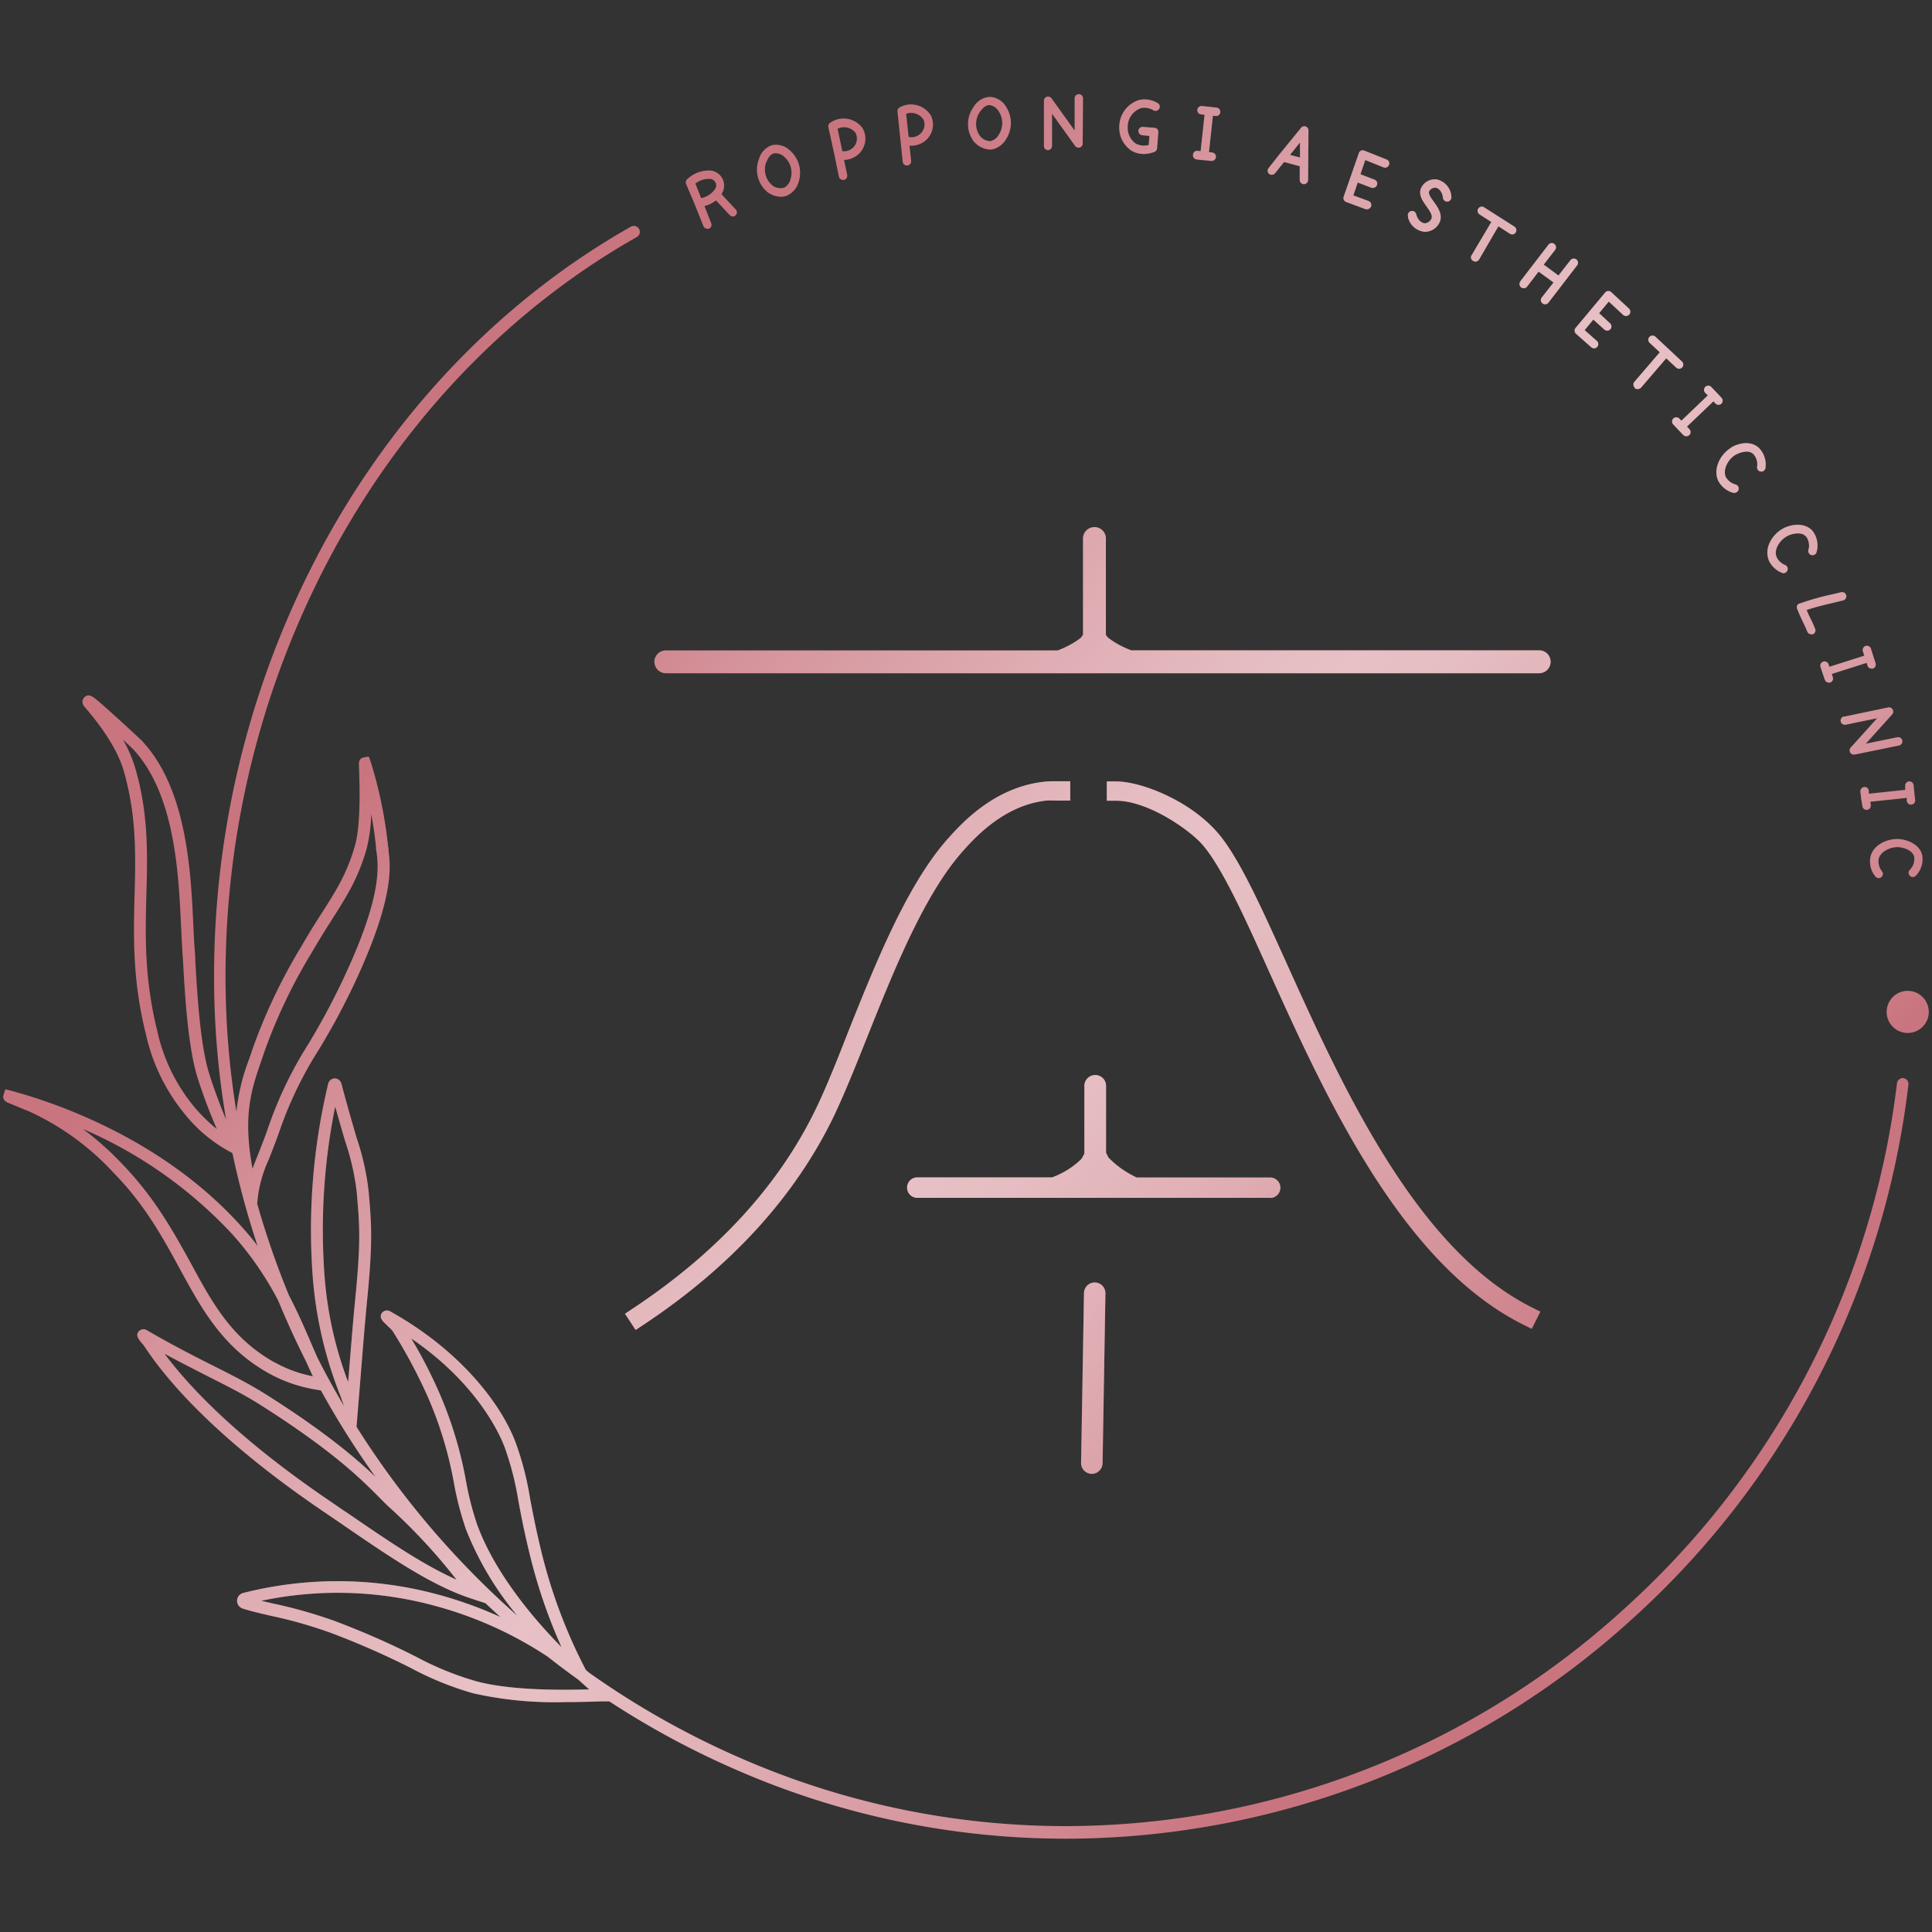
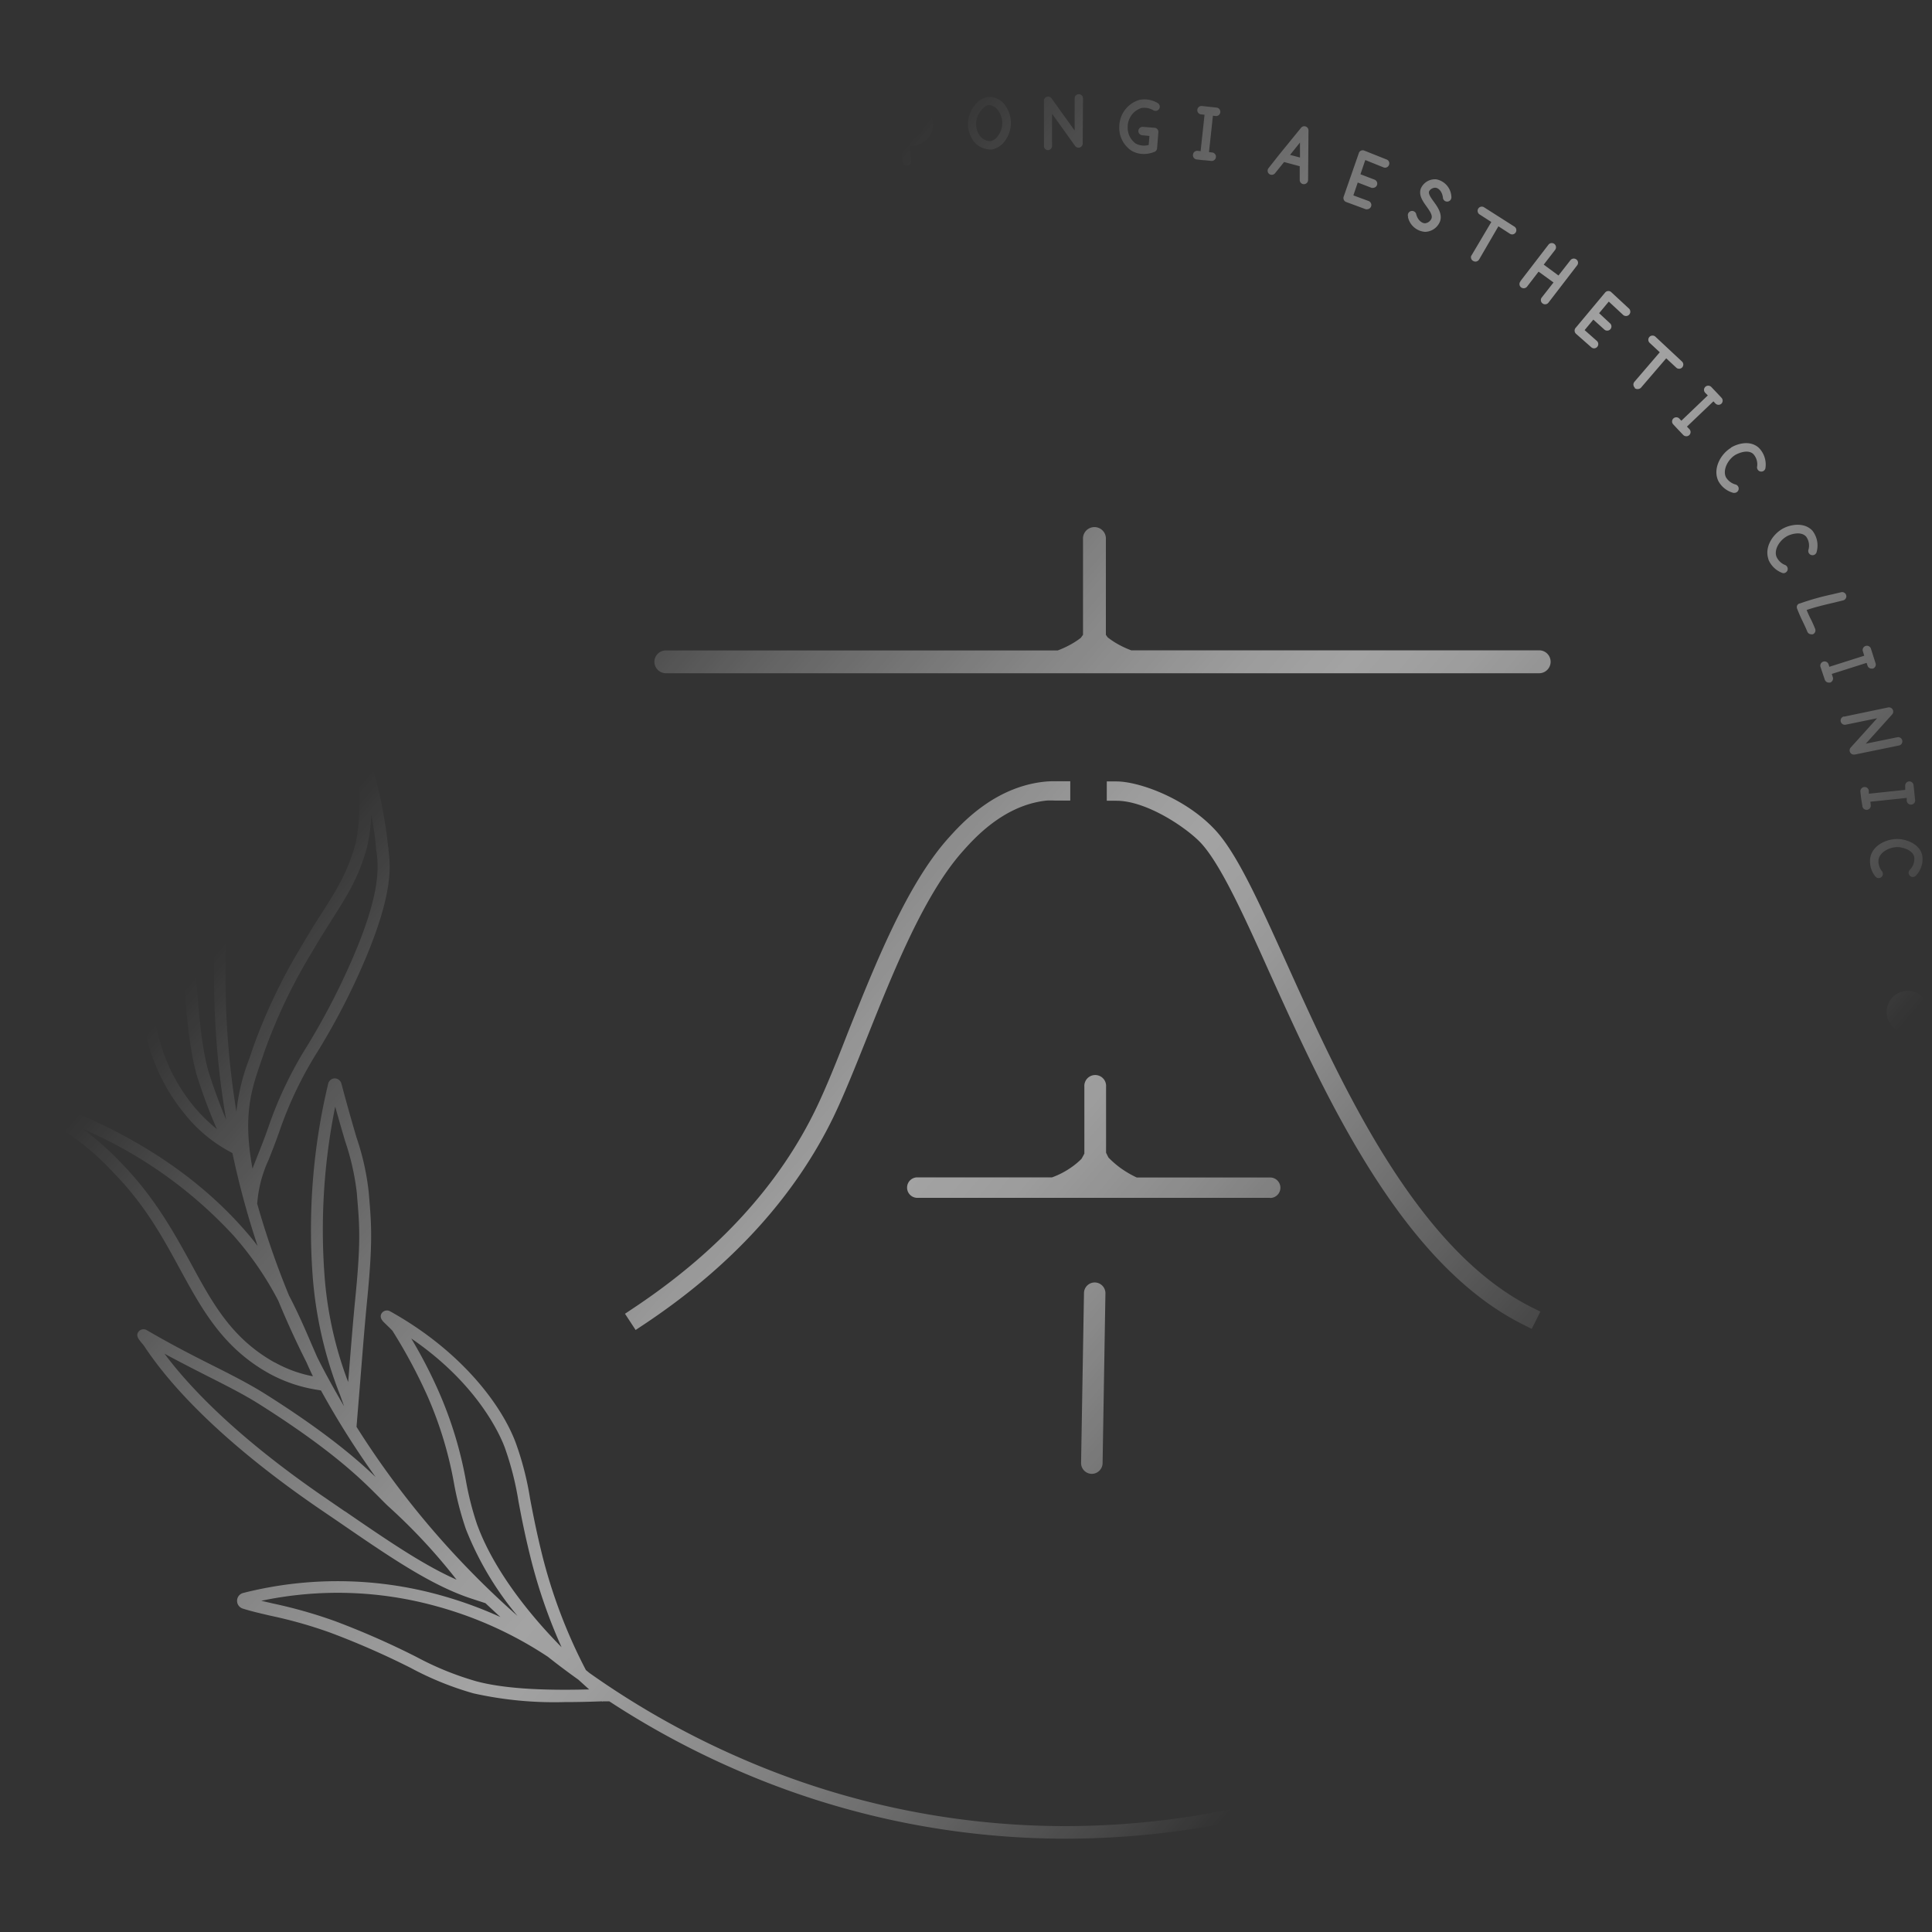
<svg xmlns="http://www.w3.org/2000/svg" id="圖層_1" data-name="圖層 1" viewBox="0 0 300 300">
  <rect x="0" y="0" width="300" height="300" fill="#333333" stroke="none" />
  <defs>
    <style>.cls-1{fill:#c9757f;}.cls-2{fill:url(#未命名漸層_57);}</style>
    <linearGradient id="未命名漸層_57" x1="55.98" y1="72.13" x2="259.71" y2="246.41" gradientUnits="userSpaceOnUse">
      <stop offset="0.12" stop-color="#fff" stop-opacity="0" />
      <stop offset="0.25" stop-color="#fff" stop-opacity="0.23" />
      <stop offset="0.37" stop-color="#fff" stop-opacity="0.4" />
      <stop offset="0.46" stop-color="#fff" stop-opacity="0.51" />
      <stop offset="0.51" stop-color="#fff" stop-opacity="0.55" />
      <stop offset="0.56" stop-color="#fff" stop-opacity="0.52" />
      <stop offset="0.64" stop-color="#fff" stop-opacity="0.43" />
      <stop offset="0.73" stop-color="#fff" stop-opacity="0.29" />
      <stop offset="0.84" stop-color="#fff" stop-opacity="0.1" />
      <stop offset="0.89" stop-color="#fff" stop-opacity="0" />
    </linearGradient>
  </defs>
-   <path id="底色" class="cls-1" d="M107.84,31.64v0l1.38,3.46a.67.67,0,0,0,.61.42.74.74,0,0,0,.25,0,.66.66,0,0,0,.36-.85L109.39,32a4.83,4.83,0,0,0,1.79-.88l2.13,2.28a.64.64,0,0,0,.48.21.62.62,0,0,0,.44-.18.65.65,0,0,0,0-.92l-2.18-2.34,0-.05a2.35,2.35,0,0,0-1.89-3.65,4.88,4.88,0,0,0-3.45,1.36.65.65,0,0,0-.18.73Zm2.3-3.87a1.07,1.07,0,0,1,.73.27A1,1,0,0,1,111,29.4a3.38,3.38,0,0,1-2.12,1.36l-.9-2.25A3.39,3.39,0,0,1,110.14,27.77Zm9.09,2.11a3.81,3.81,0,0,0,2,.68,2.63,2.63,0,0,0,1-.2A3.27,3.27,0,0,0,124,28.29a4.6,4.6,0,0,0-1.34-4.93,3.11,3.11,0,0,0-2.79-.82h0a3.16,3.16,0,0,0-2,2.11A4.54,4.54,0,0,0,119.23,29.88Zm-.2-4.75c.11-.28.44-1.13,1.15-1.32a2,2,0,0,1,1.63.57,3.28,3.28,0,0,1,.93,3.48,2,2,0,0,1-1,1.29,2.12,2.12,0,0,1-1.8-.35A3.23,3.23,0,0,1,119,25.13Zm10.57-.93v0l.66,3.22a.66.66,0,0,0,.64.52h.14a.67.67,0,0,0,.51-.78l-.49-2.33a3.38,3.38,0,0,0,2.74-1.46,3.21,3.21,0,0,0,.13-3.47,3.62,3.62,0,0,0-5-.85.65.65,0,0,0-.3.69Zm3.23-3.59a1.92,1.92,0,0,1-.11,2,2,2,0,0,1-1.92.86L130.06,20A2.24,2.24,0,0,1,132.83,20.61Zm7,1.23v0l.34,3.27a.66.66,0,0,0,.65.59h.07a.66.66,0,0,0,.59-.72l-.25-2.37a3.38,3.38,0,0,0,2.87-1.17,3.23,3.23,0,0,0,.48-3.44,3.61,3.61,0,0,0-4.85-1.34.65.65,0,0,0-.37.66Zm3.58-3.25a1.92,1.92,0,0,1-.32,2,2.05,2.05,0,0,1-2,.67l-.38-3.59A2.27,2.27,0,0,1,143.41,18.59Zm10.25,4.62a2.17,2.17,0,0,0,.36,0,3.28,3.28,0,0,0,2.18-1.57,4.61,4.61,0,0,0,0-5.1,3.08,3.08,0,0,0-2.49-1.5h0a3.12,3.12,0,0,0-2.5,1.52,4.52,4.52,0,0,0,0,5.41A3.48,3.48,0,0,0,153.66,23.21Zm-1.45-5.9c.18-.24.71-1,1.45-1h0a2,2,0,0,1,1.43,1,3.29,3.29,0,0,1,0,3.6,2,2,0,0,1-1.27,1,2.08,2.08,0,0,1-1.65-.79A3.23,3.23,0,0,1,152.21,17.31Zm9.89,5.34,0-7a.65.65,0,0,1,1.18-.38l3.59,5,0-5a.65.65,0,0,1,.65-.65h0a.66.66,0,0,1,.65.66l-.05,7a.65.65,0,0,1-.45.62.65.65,0,0,1-.73-.24l-3.58-5,0,5a.65.65,0,0,1-.65.65h0A.64.64,0,0,1,162.1,22.65Zm11.7-3a4.37,4.37,0,0,1,3.13-4.14,4,4,0,0,1,2.83.49.65.65,0,0,1,.24.89.66.66,0,0,1-.9.24,2.73,2.73,0,0,0-1.89-.35,3.06,3.06,0,0,0-2.1,2.91,3,3,0,0,0,1.26,2.61,2.74,2.74,0,0,0,2,.21l.11-1.4L177.37,21a.65.65,0,1,1,.1-1.3l1.8.14a.63.63,0,0,1,.45.22.66.66,0,0,1,.15.48l-.2,2.49a.65.65,0,0,1-.4.55,4.47,4.47,0,0,1-1.67.33,3.72,3.72,0,0,1-1.89-.5A4.28,4.28,0,0,1,173.8,19.61ZM185.25,24a.65.65,0,0,1,.72-.58l.46.05.61-5.65-.54-.06a.65.65,0,0,1-.58-.72.66.66,0,0,1,.73-.58l1.18.13h0l1.11.12a.66.66,0,0,1-.07,1.31h-.07l-.46-.05-.61,5.65.53.06a.66.66,0,0,1-.07,1.31h-.07L187,24.88h-.11l-1.07-.12A.65.65,0,0,1,185.25,24Zm11.81,3a.67.67,0,0,0,.93-.1l1.4-1.74,2.43.65v2.13a.65.65,0,0,0,.64.66h0a.66.66,0,0,0,.66-.65l.06-7.68a.65.65,0,0,0-1.16-.42L198.64,24h0L197,26.08A.65.65,0,0,0,197.06,27Zm4.8-4.87,0,2.33-1.54-.41Zm6.8,8.36L211,23.77a.61.61,0,0,1,.34-.38.63.63,0,0,1,.52,0l3.46,1.38a.64.64,0,0,1,.36.85.65.65,0,0,1-.85.37L212,24.85l-.75,2.21,2.2.84a.66.66,0,0,1-.24,1.27.59.59,0,0,1-.23,0l-2.15-.83-.68,2,2.38.88a.66.66,0,0,1-.23,1.27.59.59,0,0,1-.23,0l-3-1.11A.66.66,0,0,1,208.66,30.49Zm10,3.18a.66.66,0,1,1,1.26-.36c.25.91.89,1.37,1.37,1.36a1.22,1.22,0,0,0,1-.76c.17-.52-.29-1.16-.77-1.84-.6-.84-1.28-1.78-.88-2.83a2.39,2.39,0,0,1,2.41-1.39,2.89,2.89,0,0,1,2.32,2.73.66.66,0,0,1-.59.72.65.65,0,0,1-.72-.58c-.1-.95-.66-1.52-1.15-1.57a1.11,1.11,0,0,0-1,.56c-.15.39.28,1,.72,1.6.6.83,1.34,1.86,1,3A2.55,2.55,0,0,1,221.28,36h0A2.93,2.93,0,0,1,218.62,33.67Zm9.83,6,3.08-5.2-1.83-1.18a.66.66,0,0,1-.19-.91.65.65,0,0,1,.9-.19l4.71,3a.66.66,0,0,1,.19.91.64.64,0,0,1-.9.19l-1.78-1.15-3,5.16a.66.66,0,0,1-.56.32.69.69,0,0,1-.34-.09A.66.66,0,0,1,228.45,39.71Zm16.21,11.2,4.55-5.45a.66.66,0,0,1,.46-.23.65.65,0,0,1,.48.17l2.74,2.54a.65.65,0,0,1-.89,1l-2.23-2.07-1.5,1.8L250,50.2a.65.65,0,0,1-.44,1.14.63.63,0,0,1-.44-.17l-1.71-1.54-1.35,1.63,1.9,1.68a.66.66,0,0,1-.44,1.15.67.67,0,0,1-.43-.17l-2.38-2.1A.67.67,0,0,1,244.66,50.91Zm-8.58-7.25L240.44,38a.65.65,0,0,1,.92-.12.66.66,0,0,1,.12.92l-1.77,2.29L242,42.78l1.86-2.38a.66.66,0,0,1,.92-.11.64.64,0,0,1,.11.92L240.44,47a.65.65,0,0,1-.52.25.61.61,0,0,1-.4-.14.64.64,0,0,1-.12-.91l1.83-2.34-2.32-1.68-1.79,2.33a.68.68,0,0,1-.52.25.65.65,0,0,1-.52-1.05Zm17.74,16.59a.66.66,0,0,1-.07-.92l3.94-4.59-1.59-1.48a.65.65,0,0,1,0-.92.66.66,0,0,1,.93,0l4.1,3.83a.65.65,0,0,1-.45,1.13.62.62,0,0,1-.44-.18l-1.55-1.44-3.9,4.54a.67.67,0,0,1-.5.23A.66.66,0,0,1,253.82,60.25Zm10.93.79a.65.65,0,0,1,0-.92.66.66,0,0,1,.93,0l.82.86h0l.76.81a.66.66,0,0,1,0,.93.64.64,0,0,1-.45.18.67.67,0,0,1-.47-.2l-.32-.34-4.11,3.92.37.39a.65.65,0,0,1-.47,1.11.67.67,0,0,1-.48-.2l-.8-.84a0,0,0,0,0,0,0l0,0-.74-.79a.65.65,0,0,1,0-.92.66.66,0,0,1,.93,0l.32.34,4.11-3.93Zm4,8.5c.93-.57,2.89-1.21,4.28,0a3.67,3.67,0,0,1,1.07,3.17.65.65,0,0,1-.74.55.65.65,0,0,1-.56-.74,2.36,2.36,0,0,0-.61-2c-1-.87-2.75.15-2.77.16-1.14.69-2,2.32-1.46,3.46a2.51,2.51,0,0,0,1.52,1.14.66.66,0,0,1-.18,1.29.58.58,0,0,1-.19,0,3.74,3.74,0,0,1-2.32-1.83C265.93,72.86,267.11,70.55,268.78,69.54Zm5.81,17.32c-.67-1.93.77-4.08,2.54-4.89,1-.46,3-.87,4.27.45a3.71,3.71,0,0,1,.69,3.27.66.66,0,1,1-1.27-.33,2.35,2.35,0,0,0-.38-2c-.92-1-2.75-.17-2.76-.16-1.22.56-2.27,2.07-1.85,3.26a2.44,2.44,0,0,0,1.37,1.32.66.66,0,0,1-.26,1.26.65.65,0,0,1-.26-.06A3.74,3.74,0,0,1,274.59,86.86ZM295,130.3c1.09.1,3.06.73,3.48,2.5a3.67,3.67,0,0,1-1,3.19.65.65,0,0,1-.92,0,.66.66,0,0,1,0-.93,2.36,2.36,0,0,0,.68-2c-.32-1.31-2.31-1.5-2.33-1.51-1.33-.11-3,.68-3.21,1.93a2.47,2.47,0,0,0,.54,1.82.66.66,0,0,1-.13.92.61.61,0,0,1-.39.13.64.64,0,0,1-.52-.26,3.71,3.71,0,0,1-.79-2.85C290.69,131.29,293,130.13,295,130.3Zm-5.71-29.1a.66.66,0,1,1,1.25-.4l.7,2.2a.65.65,0,0,1-.43.82.63.63,0,0,1-.19,0,.65.65,0,0,1-.63-.45l-.14-.44-5.41,1.72.16.51a.66.66,0,0,1-.42.83l-.2,0a.66.66,0,0,1-.63-.46L283,104.5s0,0,0,0a0,0,0,0,0,0,0l-.33-1a.66.66,0,0,1,1.25-.4l.14.44,5.42-1.72Zm6.55,20.86a.65.65,0,0,1,1.3-.14l.12,1.19h0l.12,1.11a.65.65,0,0,1-.58.72h-.07a.65.65,0,0,1-.65-.59l0-.45-5.65.59.06.54a.65.65,0,0,1-.58.72h-.07a.65.65,0,0,1-.65-.58L289,124a.06.06,0,0,1,0,0v0l-.12-1.07a.67.67,0,0,1,.59-.72.65.65,0,0,1,.72.58l0,.46,5.65-.6Zm-9.49-10.78,6.85-1.43a.66.66,0,0,1,.62,1.08l-4.1,4.55,4.89-1a.65.65,0,1,1,.27,1.28L288,117.17h-.13a.65.65,0,0,1-.49-1.09l4.1-4.55-4.88,1a.65.65,0,0,1-.27-1.28Zm-6.91-17.56a41.35,41.35,0,0,1,5.11-1.44l1.34-.32a.65.65,0,1,1,.31,1.27l-1.35.33c-1.58.37-3,.71-4.32,1.16.23.54.43,1,.63,1.38s.45.93.69,1.53a.65.65,0,0,1-.36.86.67.67,0,0,1-.24,0,.65.65,0,0,1-.61-.41c-.23-.56-.44-1-.66-1.46s-.57-1.19-.92-2.09a.64.64,0,0,1,0-.51A.62.62,0,0,1,279.39,93.72Zm16.12,73.68a.94.94,0,0,0-1,.82A130.93,130.93,0,0,1,252,250a128.88,128.88,0,0,1-86.49,33.56A125.93,125.93,0,0,1,115,273a131.05,131.05,0,0,1-23.47-13.22l-.55-.45a81.14,81.14,0,0,1-6.8-17.91c-.94-3.81-1.45-6.53-1.87-8.71a46.89,46.89,0,0,0-2.2-8.6c-2.15-5.85-8.42-14.31-19.55-20.5h0a1,1,0,0,0-1.25.25c-.33.44-.23.92.27,1.43l.49.48c.27.26.77.74.89.9l.26.42a81.67,81.67,0,0,1,5.21,9.81,59.73,59.73,0,0,1,4.06,13.39,48.47,48.47,0,0,0,1.86,7.17,49.14,49.14,0,0,0,8,13.45q-3.52-3.1-6.84-6.47a135.1,135.1,0,0,1-18.15-22.88l.2-2.47c.17-2.07.32-3.89.45-5.52.4-5,.67-8.33,1-11.7.89-9,.66-11.75.31-16l-.07-.79a39.32,39.32,0,0,0-1.9-8.48c-.61-2.09-1.37-4.7-2.34-8.35a1.09,1.09,0,0,0-1.05-.8h0a1.08,1.08,0,0,0-1,.82,97.63,97.63,0,0,0-2.4,30A63,63,0,0,0,52.8,216.6l.63,1.76c-1.47-2.49-2.86-5-4.17-7.61l-.85-1.95c-1-2.34-2.12-4.93-3.54-7.65a132.14,132.14,0,0,1-4.94-14.26l.13-1.17a19.91,19.91,0,0,1,1.66-5.65c.49-1.23,1.1-2.76,1.8-4.78a59.45,59.45,0,0,1,5.86-12.1,107,107,0,0,0,6.42-12.14c5.39-12,4.83-16.55,4.53-19,0-.22,0-.43-.07-.62a67.2,67.2,0,0,0-2.72-13.21l-.28-.75-.79.15c-.79.16-.76.86-.73,1.47.3,7.29-.17,10.69-.63,12.25-1.25,4.32-2.87,6.87-5.11,10.39-1,1.53-2.07,3.26-3.31,5.4a86.08,86.08,0,0,0-7.47,15.75l-.51,1.51a31.8,31.8,0,0,0-2,8.23,129.65,129.65,0,0,1-1.69-20.88A138.78,138.78,0,0,1,52.34,84.5c11.3-20.37,27.4-36.86,46.54-47.69a.92.92,0,0,0,.35-1.27A.93.93,0,0,0,98,35.18c-19.45,11-35.79,27.74-47.26,48.41a140.7,140.7,0,0,0-17.5,68.13,131.68,131.68,0,0,0,1.87,22.13c-.91-2.15-1.86-4.7-2.62-7.1-1.44-4.55-1.9-13-2.16-17.49,0-.8-.08-1.5-.11-2-.08-1.08-.14-2.31-.2-3.62-.38-8.28-1-20.8-7.66-28.25l-.11-.13-.1-.12-.07-.08s-1.89-1.77-3.77-3.48c-1.11-1-2-1.81-2.65-2.37-1.24-1.06-1.8-1.55-2.49-1a1,1,0,0,0-.23,1.27,3.69,3.69,0,0,0,.47.6c1.13,1.34,4.55,5.4,5.78,9.54,2,6.91,1.88,12.92,1.71,19.29s-.35,13.22,1.73,21.57a29.51,29.51,0,0,0,6,12.43,22.71,22.71,0,0,0,6.91,5.84l.55.3A133,133,0,0,0,40,193.47c-.74-1-1.54-1.94-2.41-2.91C25.32,176.8,8.39,171.15,1.68,169.36l-.85-.22L.55,170c-.1.31-.14.88.73,1.25l.53.21,1.47.61,1.29.53a41.06,41.06,0,0,1,13.07,9.51c4.89,5,7.65,10.07,10.33,15,3.41,6.24,6.63,12.14,13.76,16.13a22.79,22.79,0,0,0,7.66,2.59l.45.08a133.81,133.81,0,0,0,8.48,13.44c-2.9-2.78-7.79-7-17.06-12.85-2.36-1.49-5-2.85-8.15-4.43s-6.55-3.32-10.34-5.54a1,1,0,0,0-1.21.19c-.54.63-.1,1.15.49,1.88a3.94,3.94,0,0,1,.3.36c5.23,7.95,14.68,16.73,27.33,25.38l2.82,1.92c8.08,5.55,14.47,9.94,20.79,12l2.09.68c.77.72,1.54,1.44,2.32,2.15a63.68,63.68,0,0,0-9.52-3.44,59.54,59.54,0,0,0-30.44-.29,1.26,1.26,0,0,0-.07,2.41c1.23.4,2.67.73,4.34,1.12a70.15,70.15,0,0,1,9.31,2.64A125.24,125.24,0,0,1,63.79,259a48.39,48.39,0,0,0,9.72,3.94,57.48,57.48,0,0,0,14.13,1.36q2.73,0,5.85-.12l.08.07,0-.07.53,0,.51,0a132.15,132.15,0,0,0,19.71,10.63,127.81,127.81,0,0,0,51.26,10.7,130.74,130.74,0,0,0,87.74-34,132.8,132.8,0,0,0,43-82.93A.94.94,0,0,0,295.51,167.4ZM30,171.68A27.83,27.83,0,0,1,24.4,160c-2-8.11-1.84-14.7-1.67-21.07.18-6.52.34-12.67-1.79-19.87a20.91,20.91,0,0,0-1.84-4.2l1.61,1.51.06.06.16.19c6.24,7,6.81,19.07,7.18,27.09.07,1.32.12,2.56.2,3.66,0,.5.07,1.19.12,2,.25,4.61.73,13.18,2.24,17.95a84.59,84.59,0,0,0,3,8A25.26,25.26,0,0,1,30,171.68ZM40.48,165c.17-.51.35-1,.52-1.54a83.59,83.59,0,0,1,7.31-15.39c1.22-2.11,2.31-3.82,3.27-5.34,2.32-3.65,4-6.29,5.33-10.86a24.85,24.85,0,0,0,.73-5.47c.34,1.8.61,3.63.75,5.2,0,.21,0,.44.08.68.28,2.29.8,6.55-4.37,18a109.26,109.26,0,0,1-6.32,12,60.86,60.86,0,0,0-6,12.43c-.69,2-1.29,3.5-1.77,4.71-.3.75-.57,1.42-.8,2.06C37.68,173.16,39.05,169.17,40.48,165Zm2.16,46.56c-6.65-3.72-9.61-9.13-13-15.39C27,191.38,24.05,186,19,180.77a46.71,46.71,0,0,0-6.12-5.46A68.63,68.63,0,0,1,36.21,191.8a50.09,50.09,0,0,1,7,10.17l.51,1.22q1.8,4.25,3.87,8.35c.34.77.67,1.49,1,2.17A19.82,19.82,0,0,1,42.64,211.54Zm11.52,1.87-.1,1.17a58.86,58.86,0,0,1-3.66-16.41,96.4,96.4,0,0,1,1.65-26.35c.6,2.14,1.1,3.85,1.53,5.32a38.51,38.51,0,0,1,1.83,8.1l.06.79c.36,4.28.57,6.87-.31,15.65C54.83,205.06,54.56,208.38,54.16,213.41Zm-.61,21.25-2.81-1.93c-13.66-9.33-21.14-17.12-25.2-22.55,2.41,1.31,4.66,2.45,6.72,3.5,3.07,1.55,5.72,2.9,8,4.34,11.58,7.32,16,11.83,18.68,14.52.57.58,1.06,1.08,1.52,1.49a89.56,89.56,0,0,1,10.43,11.24C65.72,243,60.22,239.24,53.55,234.66Zm20.57,2.15a46.87,46.87,0,0,1-1.77-6.9,61.37,61.37,0,0,0-4.19-13.77,74,74,0,0,0-4.3-8.32c10.48,7.16,13.89,15.23,14.52,16.93a46.45,46.45,0,0,1,2.12,8.3c.41,2.2.93,4.95,1.89,8.81a82.53,82.53,0,0,0,4.81,13.9C80.93,249.42,76.26,242.69,74.12,236.81ZM74,261.08a47,47,0,0,1-9.37-3.81A125.6,125.6,0,0,0,52,251.72,73.83,73.83,0,0,0,42.43,249l-1.86-.43a57.41,57.41,0,0,1,27.11.82,59.89,59.89,0,0,1,17.39,7.87c1.55,1.23,3.13,2.41,4.74,3.56l1.67,1.51C83.72,262.54,78,262.14,74,261.08ZM299.5,157.13a3.27,3.27,0,1,1-3.27-3.27A3.27,3.27,0,0,1,299.5,157.13ZM149.41,132.28c-5.95,6.74-10.68,18.56-14.85,29-1.8,4.5-3.5,8.75-5.13,12.14-6,12.38-15.88,23.24-29.48,32.27l-1.25.83L97.05,204l1.24-.83C111.44,194.45,121,184,126.73,172.1c1.59-3.3,3.27-7.5,5-11.95,4.26-10.65,9.09-22.72,15.39-29.85,2-2.23,7.19-8.14,15.18-8.93a14.87,14.87,0,0,1,1.52-.06h.87l1.5,0,0,3-1.49,0h-.94a11,11,0,0,0-1.22,0C155.82,125,151.17,130.3,149.41,132.28ZM197.12,151c-4-8.92-7.52-16.63-10.55-20-2.19-2.39-8.47-6.66-13.22-6.66h-1.49v-3h1.49c3.55,0,10.88,2.65,15.43,7.63,3.36,3.68,6.76,11.21,11.07,20.75,8.44,18.68,20,44.26,38,53.28l1.34.67-1.34,2.68-1.33-.67C217.56,196.24,205.75,170.1,197.12,151ZM170,199.14a1.67,1.67,0,0,1,1.65,1.71l-.44,26.35a1.69,1.69,0,0,1-1.69,1.66h0a1.68,1.68,0,0,1-1.65-1.71l.45-26.36A1.67,1.67,0,0,1,170,199.14Zm-68.39-96.38A1.78,1.78,0,0,1,103.4,101h60.84a14.68,14.68,0,0,0,2.68-1.32c.33-.21.64-.43.91-.64l.34-.47V83.76a1.78,1.78,0,1,1,3.55,0V98.57c.09.14.19.28.29.41a13,13,0,0,0,1.73,1.13,14.91,14.91,0,0,0,1.91.87H239a1.78,1.78,0,0,1,0,3.56H103.4A1.78,1.78,0,0,1,101.62,102.76ZM197.23,186H142.44a1.59,1.59,0,0,1,0-3.18h20.93a12.89,12.89,0,0,0,3.2-1.71,11.27,11.27,0,0,0,1.35-1.15c.17-.27.32-.56.46-.83V168.75a1.69,1.69,0,1,1,3.37,0V179l.37.74a14.62,14.62,0,0,0,1.81,1.58,15.56,15.56,0,0,0,2.58,1.52h20.72a1.59,1.59,0,0,1,0,3.18Z" />
  <path class="cls-2" d="M107.84,31.64v0l1.38,3.46a.67.67,0,0,0,.61.42.74.74,0,0,0,.25,0,.66.66,0,0,0,.36-.85L109.39,32a4.83,4.83,0,0,0,1.79-.88l2.13,2.28a.64.64,0,0,0,.48.21.62.62,0,0,0,.44-.18.65.65,0,0,0,0-.92l-2.18-2.34,0-.05a2.35,2.35,0,0,0-1.89-3.65,4.88,4.88,0,0,0-3.45,1.36.65.65,0,0,0-.18.73Zm2.3-3.87a1.07,1.07,0,0,1,.73.27A1,1,0,0,1,111,29.4a3.38,3.38,0,0,1-2.12,1.36l-.9-2.25A3.39,3.39,0,0,1,110.14,27.77Zm9.09,2.11a3.81,3.81,0,0,0,2,.68,2.63,2.63,0,0,0,1-.2A3.27,3.27,0,0,0,124,28.29a4.6,4.6,0,0,0-1.34-4.93,3.11,3.11,0,0,0-2.79-.82h0a3.16,3.16,0,0,0-2,2.11A4.54,4.54,0,0,0,119.23,29.88Zm-.2-4.75c.11-.28.44-1.13,1.15-1.32a2,2,0,0,1,1.63.57,3.28,3.28,0,0,1,.93,3.48,2,2,0,0,1-1,1.29,2.12,2.12,0,0,1-1.8-.35A3.23,3.23,0,0,1,119,25.13Zm10.57-.93v0l.66,3.22a.66.66,0,0,0,.64.52h.14a.67.67,0,0,0,.51-.78l-.49-2.33a3.38,3.38,0,0,0,2.74-1.46,3.21,3.21,0,0,0,.13-3.47,3.62,3.62,0,0,0-5-.85.65.65,0,0,0-.3.69Zm3.23-3.59a1.92,1.92,0,0,1-.11,2,2,2,0,0,1-1.92.86L130.06,20A2.24,2.24,0,0,1,132.83,20.61Zm7,1.23v0l.34,3.27a.66.66,0,0,0,.65.59h.07a.66.66,0,0,0,.59-.72l-.25-2.37a3.38,3.38,0,0,0,2.87-1.17,3.23,3.23,0,0,0,.48-3.44,3.61,3.61,0,0,0-4.85-1.34.65.65,0,0,0-.37.66Zm3.58-3.25a1.92,1.92,0,0,1-.32,2,2.05,2.05,0,0,1-2,.67l-.38-3.59A2.27,2.27,0,0,1,143.41,18.59Zm10.25,4.62a2.17,2.17,0,0,0,.36,0,3.28,3.28,0,0,0,2.18-1.57,4.61,4.61,0,0,0,0-5.1,3.08,3.08,0,0,0-2.49-1.5h0a3.12,3.12,0,0,0-2.5,1.52,4.52,4.52,0,0,0,0,5.41A3.48,3.48,0,0,0,153.66,23.21Zm-1.45-5.9c.18-.24.71-1,1.45-1h0a2,2,0,0,1,1.43,1,3.29,3.29,0,0,1,0,3.6,2,2,0,0,1-1.27,1,2.08,2.08,0,0,1-1.65-.79A3.23,3.23,0,0,1,152.21,17.31Zm9.89,5.34,0-7a.65.65,0,0,1,1.18-.38l3.59,5,0-5a.65.65,0,0,1,.65-.65h0a.66.66,0,0,1,.65.66l-.05,7a.65.65,0,0,1-.45.62.65.65,0,0,1-.73-.24l-3.58-5,0,5a.65.65,0,0,1-.65.65h0A.64.64,0,0,1,162.1,22.65Zm11.7-3a4.37,4.37,0,0,1,3.13-4.14,4,4,0,0,1,2.83.49.65.65,0,0,1,.24.89.66.66,0,0,1-.9.24,2.73,2.73,0,0,0-1.89-.35,3.06,3.06,0,0,0-2.1,2.91,3,3,0,0,0,1.26,2.61,2.74,2.74,0,0,0,2,.21l.11-1.4L177.37,21a.65.65,0,1,1,.1-1.3l1.8.14a.63.63,0,0,1,.45.22.66.66,0,0,1,.15.48l-.2,2.49a.65.65,0,0,1-.4.55,4.47,4.47,0,0,1-1.67.33,3.72,3.72,0,0,1-1.89-.5A4.28,4.28,0,0,1,173.8,19.61ZM185.25,24a.65.65,0,0,1,.72-.58l.46.05.61-5.65-.54-.06a.65.65,0,0,1-.58-.72.66.66,0,0,1,.73-.58l1.18.13h0l1.11.12a.66.66,0,0,1-.07,1.31h-.07l-.46-.05-.61,5.65.53.06a.66.66,0,0,1-.07,1.31h-.07L187,24.88h-.11l-1.07-.12A.65.65,0,0,1,185.25,24Zm11.81,3a.67.67,0,0,0,.93-.1l1.4-1.74,2.43.65v2.13a.65.65,0,0,0,.64.66h0a.66.66,0,0,0,.66-.65l.06-7.68a.65.65,0,0,0-1.16-.42L198.64,24h0L197,26.08A.65.65,0,0,0,197.06,27Zm4.8-4.87,0,2.33-1.54-.41Zm6.8,8.36L211,23.77a.61.61,0,0,1,.34-.38.63.63,0,0,1,.52,0l3.46,1.38a.64.64,0,0,1,.36.85.65.65,0,0,1-.85.37L212,24.85l-.75,2.21,2.2.84a.66.66,0,0,1-.24,1.27.59.59,0,0,1-.23,0l-2.15-.83-.68,2,2.38.88a.66.66,0,0,1-.23,1.27.59.59,0,0,1-.23,0l-3-1.11A.66.66,0,0,1,208.66,30.49Zm10,3.18a.66.66,0,1,1,1.26-.36c.25.91.89,1.37,1.37,1.36a1.22,1.22,0,0,0,1-.76c.17-.52-.29-1.16-.77-1.84-.6-.84-1.28-1.78-.88-2.83a2.39,2.39,0,0,1,2.41-1.39,2.89,2.89,0,0,1,2.32,2.73.66.66,0,0,1-.59.72.65.65,0,0,1-.72-.58c-.1-.95-.66-1.52-1.15-1.57a1.11,1.11,0,0,0-1,.56c-.15.39.28,1,.72,1.6.6.83,1.34,1.86,1,3A2.55,2.55,0,0,1,221.28,36h0A2.93,2.93,0,0,1,218.62,33.67Zm9.83,6,3.08-5.2-1.83-1.18a.66.66,0,0,1-.19-.91.65.65,0,0,1,.9-.19l4.71,3a.66.66,0,0,1,.19.91.64.64,0,0,1-.9.19l-1.78-1.15-3,5.16a.66.66,0,0,1-.56.32.69.69,0,0,1-.34-.09A.66.66,0,0,1,228.45,39.71Zm16.21,11.2,4.55-5.45a.66.66,0,0,1,.46-.23.65.65,0,0,1,.48.17l2.74,2.54a.65.65,0,0,1-.89,1l-2.23-2.07-1.5,1.8L250,50.2a.65.65,0,0,1-.44,1.14.63.63,0,0,1-.44-.17l-1.71-1.54-1.35,1.63,1.9,1.68a.66.66,0,0,1-.44,1.15.67.67,0,0,1-.43-.17l-2.38-2.1A.67.67,0,0,1,244.66,50.91Zm-8.58-7.25L240.44,38a.65.65,0,0,1,.92-.12.66.66,0,0,1,.12.92l-1.77,2.29L242,42.78l1.86-2.38a.66.66,0,0,1,.92-.11.64.64,0,0,1,.11.92L240.44,47a.65.65,0,0,1-.52.25.61.61,0,0,1-.4-.14.64.64,0,0,1-.12-.91l1.83-2.34-2.32-1.68-1.79,2.33a.68.68,0,0,1-.52.25.65.65,0,0,1-.52-1.05Zm17.74,16.59a.66.66,0,0,1-.07-.92l3.94-4.59-1.59-1.48a.65.65,0,0,1,0-.92.66.66,0,0,1,.93,0l4.1,3.83a.65.65,0,0,1-.45,1.13.62.62,0,0,1-.44-.18l-1.55-1.44-3.9,4.54a.67.67,0,0,1-.5.23A.66.66,0,0,1,253.82,60.25Zm10.93.79a.65.65,0,0,1,0-.92.66.66,0,0,1,.93,0l.82.86h0l.76.81a.66.66,0,0,1,0,.93.64.64,0,0,1-.45.18.67.67,0,0,1-.47-.2l-.32-.34-4.11,3.92.37.39a.65.65,0,0,1-.47,1.11.67.67,0,0,1-.48-.2l-.8-.84a0,0,0,0,0,0,0l0,0-.74-.79a.65.65,0,0,1,0-.92.66.66,0,0,1,.93,0l.32.34,4.11-3.93Zm4,8.5c.93-.57,2.89-1.21,4.28,0a3.67,3.67,0,0,1,1.07,3.17.65.65,0,0,1-.74.55.65.65,0,0,1-.56-.74,2.36,2.36,0,0,0-.61-2c-1-.87-2.75.15-2.77.16-1.14.69-2,2.32-1.46,3.46a2.51,2.51,0,0,0,1.52,1.14.66.66,0,0,1-.18,1.29.58.58,0,0,1-.19,0,3.74,3.74,0,0,1-2.32-1.83C265.93,72.86,267.11,70.55,268.78,69.54Zm5.81,17.32c-.67-1.93.77-4.08,2.54-4.89,1-.46,3-.87,4.27.45a3.71,3.71,0,0,1,.69,3.27.66.66,0,1,1-1.27-.33,2.35,2.35,0,0,0-.38-2c-.92-1-2.75-.17-2.76-.16-1.22.56-2.27,2.07-1.85,3.26a2.44,2.44,0,0,0,1.37,1.32.66.66,0,0,1-.26,1.26.65.65,0,0,1-.26-.06A3.74,3.74,0,0,1,274.59,86.86ZM295,130.3c1.09.1,3.06.73,3.48,2.5a3.67,3.67,0,0,1-1,3.19.65.65,0,0,1-.92,0,.66.66,0,0,1,0-.93,2.36,2.36,0,0,0,.68-2c-.32-1.31-2.31-1.5-2.33-1.51-1.33-.11-3,.68-3.21,1.93a2.47,2.47,0,0,0,.54,1.82.66.66,0,0,1-.13.92.61.61,0,0,1-.39.13.64.64,0,0,1-.52-.26,3.71,3.71,0,0,1-.79-2.85C290.69,131.29,293,130.13,295,130.3Zm-5.71-29.1a.66.66,0,1,1,1.25-.4l.7,2.2a.65.65,0,0,1-.43.82.63.63,0,0,1-.19,0,.65.65,0,0,1-.63-.45l-.14-.44-5.41,1.72.16.51a.66.66,0,0,1-.42.83l-.2,0a.66.66,0,0,1-.63-.46L283,104.5s0,0,0,0a0,0,0,0,0,0,0l-.33-1a.66.66,0,0,1,1.25-.4l.14.44,5.42-1.72Zm6.55,20.86a.65.65,0,0,1,1.3-.14l.12,1.19h0l.12,1.11a.65.65,0,0,1-.58.72h-.07a.65.65,0,0,1-.65-.59l0-.45-5.65.59.06.54a.65.65,0,0,1-.58.72h-.07a.65.65,0,0,1-.65-.58L289,124a.06.06,0,0,1,0,0v0l-.12-1.07a.67.67,0,0,1,.59-.72.65.65,0,0,1,.72.58l0,.46,5.65-.6Zm-9.49-10.78,6.85-1.43a.66.66,0,0,1,.62,1.08l-4.1,4.55,4.89-1a.65.65,0,1,1,.27,1.28L288,117.17h-.13a.65.65,0,0,1-.49-1.09l4.1-4.55-4.88,1a.65.65,0,0,1-.27-1.28Zm-6.91-17.56a41.35,41.35,0,0,1,5.11-1.44l1.34-.32a.65.65,0,1,1,.31,1.27l-1.35.33c-1.58.37-3,.71-4.32,1.16.23.54.43,1,.63,1.38s.45.93.69,1.53a.65.65,0,0,1-.36.86.67.67,0,0,1-.24,0,.65.65,0,0,1-.61-.41c-.23-.56-.44-1-.66-1.46s-.57-1.19-.92-2.09a.64.64,0,0,1,0-.51A.62.62,0,0,1,279.39,93.72Zm16.12,73.68a.94.94,0,0,0-1,.82A130.93,130.93,0,0,1,252,250a128.88,128.88,0,0,1-86.49,33.56A125.93,125.93,0,0,1,115,273a131.05,131.05,0,0,1-23.47-13.22l-.55-.45a81.14,81.14,0,0,1-6.8-17.91c-.94-3.81-1.45-6.53-1.87-8.71a46.89,46.89,0,0,0-2.2-8.6c-2.15-5.85-8.42-14.31-19.55-20.5h0a1,1,0,0,0-1.25.25c-.33.44-.23.92.27,1.43l.49.48c.27.26.77.74.89.9l.26.42a81.67,81.67,0,0,1,5.21,9.81,59.73,59.73,0,0,1,4.06,13.39,48.47,48.47,0,0,0,1.86,7.17,49.14,49.14,0,0,0,8,13.45q-3.52-3.1-6.84-6.47a135.1,135.1,0,0,1-18.15-22.88l.2-2.47c.17-2.07.32-3.89.45-5.52.4-5,.67-8.33,1-11.7.89-9,.66-11.75.31-16l-.07-.79a39.32,39.32,0,0,0-1.9-8.48c-.61-2.09-1.37-4.7-2.34-8.35a1.09,1.09,0,0,0-1.05-.8h0a1.08,1.08,0,0,0-1,.82,97.63,97.63,0,0,0-2.4,30A63,63,0,0,0,52.8,216.6l.63,1.76c-1.47-2.49-2.86-5-4.17-7.61l-.85-1.95c-1-2.34-2.12-4.93-3.54-7.65a132.14,132.14,0,0,1-4.94-14.26l.13-1.17a19.91,19.91,0,0,1,1.66-5.65c.49-1.23,1.1-2.76,1.8-4.78a59.45,59.45,0,0,1,5.86-12.1,107,107,0,0,0,6.42-12.14c5.39-12,4.83-16.55,4.53-19,0-.22,0-.43-.07-.62a67.2,67.2,0,0,0-2.72-13.21l-.28-.75-.79.15c-.79.16-.76.86-.73,1.47.3,7.29-.17,10.69-.63,12.25-1.25,4.32-2.87,6.87-5.11,10.39-1,1.53-2.07,3.26-3.31,5.4a86.08,86.08,0,0,0-7.47,15.75l-.51,1.51a31.8,31.8,0,0,0-2,8.23,129.65,129.65,0,0,1-1.69-20.88A138.78,138.78,0,0,1,52.34,84.5c11.3-20.37,27.4-36.86,46.54-47.69a.92.92,0,0,0,.35-1.27A.93.93,0,0,0,98,35.18c-19.45,11-35.79,27.74-47.26,48.41a140.7,140.7,0,0,0-17.5,68.13,131.68,131.68,0,0,0,1.87,22.13c-.91-2.15-1.86-4.7-2.62-7.1-1.44-4.55-1.9-13-2.16-17.49,0-.8-.08-1.5-.11-2-.08-1.08-.14-2.31-.2-3.62-.38-8.28-1-20.8-7.66-28.25l-.11-.13-.1-.12-.07-.08s-1.89-1.77-3.77-3.48c-1.11-1-2-1.81-2.65-2.37-1.24-1.06-1.8-1.55-2.49-1a1,1,0,0,0-.23,1.27,3.69,3.69,0,0,0,.47.6c1.13,1.34,4.55,5.4,5.78,9.54,2,6.91,1.88,12.92,1.71,19.29s-.35,13.22,1.73,21.57a29.51,29.51,0,0,0,6,12.43,22.71,22.71,0,0,0,6.91,5.84l.55.3A133,133,0,0,0,40,193.47c-.74-1-1.54-1.94-2.41-2.91C25.32,176.8,8.39,171.15,1.68,169.36l-.85-.22L.55,170c-.1.31-.14.88.73,1.25l.53.21,1.47.61,1.29.53a41.06,41.06,0,0,1,13.07,9.51c4.89,5,7.65,10.07,10.33,15,3.41,6.24,6.63,12.14,13.76,16.13a22.79,22.79,0,0,0,7.66,2.59l.45.08a133.81,133.81,0,0,0,8.48,13.44c-2.9-2.78-7.79-7-17.06-12.85-2.36-1.49-5-2.85-8.15-4.43s-6.55-3.32-10.34-5.54a1,1,0,0,0-1.21.19c-.54.63-.1,1.15.49,1.88a3.94,3.94,0,0,1,.3.36c5.23,7.95,14.68,16.73,27.33,25.38l2.82,1.92c8.08,5.55,14.47,9.94,20.79,12l2.09.68c.77.72,1.54,1.44,2.32,2.15a63.68,63.68,0,0,0-9.52-3.44,59.54,59.54,0,0,0-30.44-.29,1.26,1.26,0,0,0-.07,2.41c1.23.4,2.67.73,4.34,1.12a70.15,70.15,0,0,1,9.31,2.64A125.24,125.24,0,0,1,63.79,259a48.39,48.39,0,0,0,9.72,3.94,57.48,57.48,0,0,0,14.13,1.36q2.73,0,5.85-.12l.08.07,0-.07.53,0,.51,0a132.15,132.15,0,0,0,19.71,10.63,127.81,127.81,0,0,0,51.26,10.7,130.74,130.74,0,0,0,87.74-34,132.8,132.8,0,0,0,43-82.93A.94.94,0,0,0,295.51,167.4ZM30,171.68A27.83,27.83,0,0,1,24.4,160c-2-8.11-1.84-14.7-1.67-21.07.18-6.52.34-12.67-1.79-19.87a20.91,20.91,0,0,0-1.84-4.2l1.61,1.51.06.06.16.19c6.24,7,6.81,19.07,7.18,27.09.07,1.32.12,2.56.2,3.66,0,.5.07,1.19.12,2,.25,4.61.73,13.18,2.24,17.95a84.59,84.59,0,0,0,3,8A25.26,25.26,0,0,1,30,171.68ZM40.48,165c.17-.51.35-1,.52-1.54a83.59,83.59,0,0,1,7.31-15.39c1.22-2.11,2.31-3.82,3.27-5.34,2.32-3.65,4-6.29,5.33-10.86a24.85,24.85,0,0,0,.73-5.47c.34,1.8.61,3.63.75,5.2,0,.21,0,.44.08.68.28,2.29.8,6.55-4.37,18a109.26,109.26,0,0,1-6.32,12,60.86,60.86,0,0,0-6,12.43c-.69,2-1.29,3.5-1.77,4.71-.3.75-.57,1.42-.8,2.06C37.68,173.16,39.05,169.17,40.48,165Zm2.16,46.56c-6.65-3.72-9.61-9.13-13-15.39C27,191.38,24.05,186,19,180.77a46.71,46.71,0,0,0-6.12-5.46A68.63,68.63,0,0,1,36.21,191.8a50.09,50.09,0,0,1,7,10.17l.51,1.22q1.8,4.25,3.87,8.35c.34.77.67,1.49,1,2.17A19.82,19.82,0,0,1,42.64,211.54Zm11.52,1.87-.1,1.17a58.86,58.86,0,0,1-3.66-16.41,96.4,96.4,0,0,1,1.65-26.35c.6,2.14,1.1,3.85,1.53,5.32a38.51,38.51,0,0,1,1.83,8.1l.06.79c.36,4.28.57,6.87-.31,15.65C54.83,205.06,54.56,208.38,54.16,213.41Zm-.61,21.25-2.81-1.93c-13.66-9.33-21.14-17.12-25.2-22.55,2.41,1.31,4.66,2.45,6.72,3.5,3.07,1.55,5.72,2.9,8,4.34,11.58,7.32,16,11.83,18.68,14.52.57.58,1.06,1.08,1.52,1.49a89.56,89.56,0,0,1,10.43,11.24C65.72,243,60.22,239.24,53.55,234.66Zm20.57,2.15a46.87,46.87,0,0,1-1.77-6.9,61.37,61.37,0,0,0-4.19-13.77,74,74,0,0,0-4.3-8.32c10.48,7.16,13.89,15.23,14.52,16.93a46.45,46.45,0,0,1,2.12,8.3c.41,2.2.93,4.95,1.89,8.81a82.53,82.53,0,0,0,4.81,13.9C80.93,249.42,76.26,242.69,74.12,236.81ZM74,261.08a47,47,0,0,1-9.37-3.81A125.6,125.6,0,0,0,52,251.72,73.83,73.83,0,0,0,42.43,249l-1.86-.43a57.41,57.41,0,0,1,27.11.82,59.89,59.89,0,0,1,17.39,7.87c1.55,1.23,3.13,2.41,4.74,3.56l1.67,1.51C83.72,262.54,78,262.14,74,261.08ZM299.5,157.13a3.27,3.27,0,1,1-3.27-3.27A3.27,3.27,0,0,1,299.5,157.13ZM149.41,132.28c-5.95,6.74-10.68,18.56-14.85,29-1.8,4.5-3.5,8.75-5.13,12.14-6,12.38-15.88,23.24-29.48,32.27l-1.25.83L97.05,204l1.24-.83C111.44,194.45,121,184,126.73,172.1c1.59-3.3,3.27-7.5,5-11.95,4.26-10.65,9.09-22.72,15.39-29.85,2-2.23,7.19-8.14,15.18-8.93a14.87,14.87,0,0,1,1.52-.06h.87l1.5,0,0,3-1.49,0h-.94a11,11,0,0,0-1.22,0C155.82,125,151.17,130.3,149.41,132.28ZM197.12,151c-4-8.92-7.52-16.63-10.55-20-2.19-2.39-8.47-6.66-13.22-6.66h-1.49v-3h1.49c3.55,0,10.88,2.65,15.43,7.63,3.36,3.68,6.76,11.21,11.07,20.75,8.44,18.68,20,44.26,38,53.28l1.34.67-1.34,2.68-1.33-.67C217.56,196.24,205.75,170.1,197.12,151ZM170,199.14a1.67,1.67,0,0,1,1.65,1.71l-.44,26.35a1.69,1.69,0,0,1-1.69,1.66h0a1.68,1.68,0,0,1-1.65-1.71l.45-26.36A1.67,1.67,0,0,1,170,199.14Zm-68.39-96.38A1.78,1.78,0,0,1,103.4,101h60.84a14.68,14.68,0,0,0,2.68-1.32c.33-.21.64-.43.91-.64l.34-.47V83.76a1.78,1.78,0,1,1,3.55,0V98.57c.09.14.19.28.29.41a13,13,0,0,0,1.73,1.13,14.91,14.91,0,0,0,1.91.87H239a1.78,1.78,0,0,1,0,3.56H103.4A1.78,1.78,0,0,1,101.62,102.76ZM197.23,186H142.44a1.59,1.59,0,0,1,0-3.18h20.93a12.89,12.89,0,0,0,3.2-1.71,11.27,11.27,0,0,0,1.35-1.15c.17-.27.32-.56.46-.83V168.75a1.69,1.69,0,1,1,3.37,0V179l.37.74a14.62,14.62,0,0,0,1.81,1.58,15.56,15.56,0,0,0,2.58,1.52h20.72a1.59,1.59,0,0,1,0,3.18Z" />
</svg>